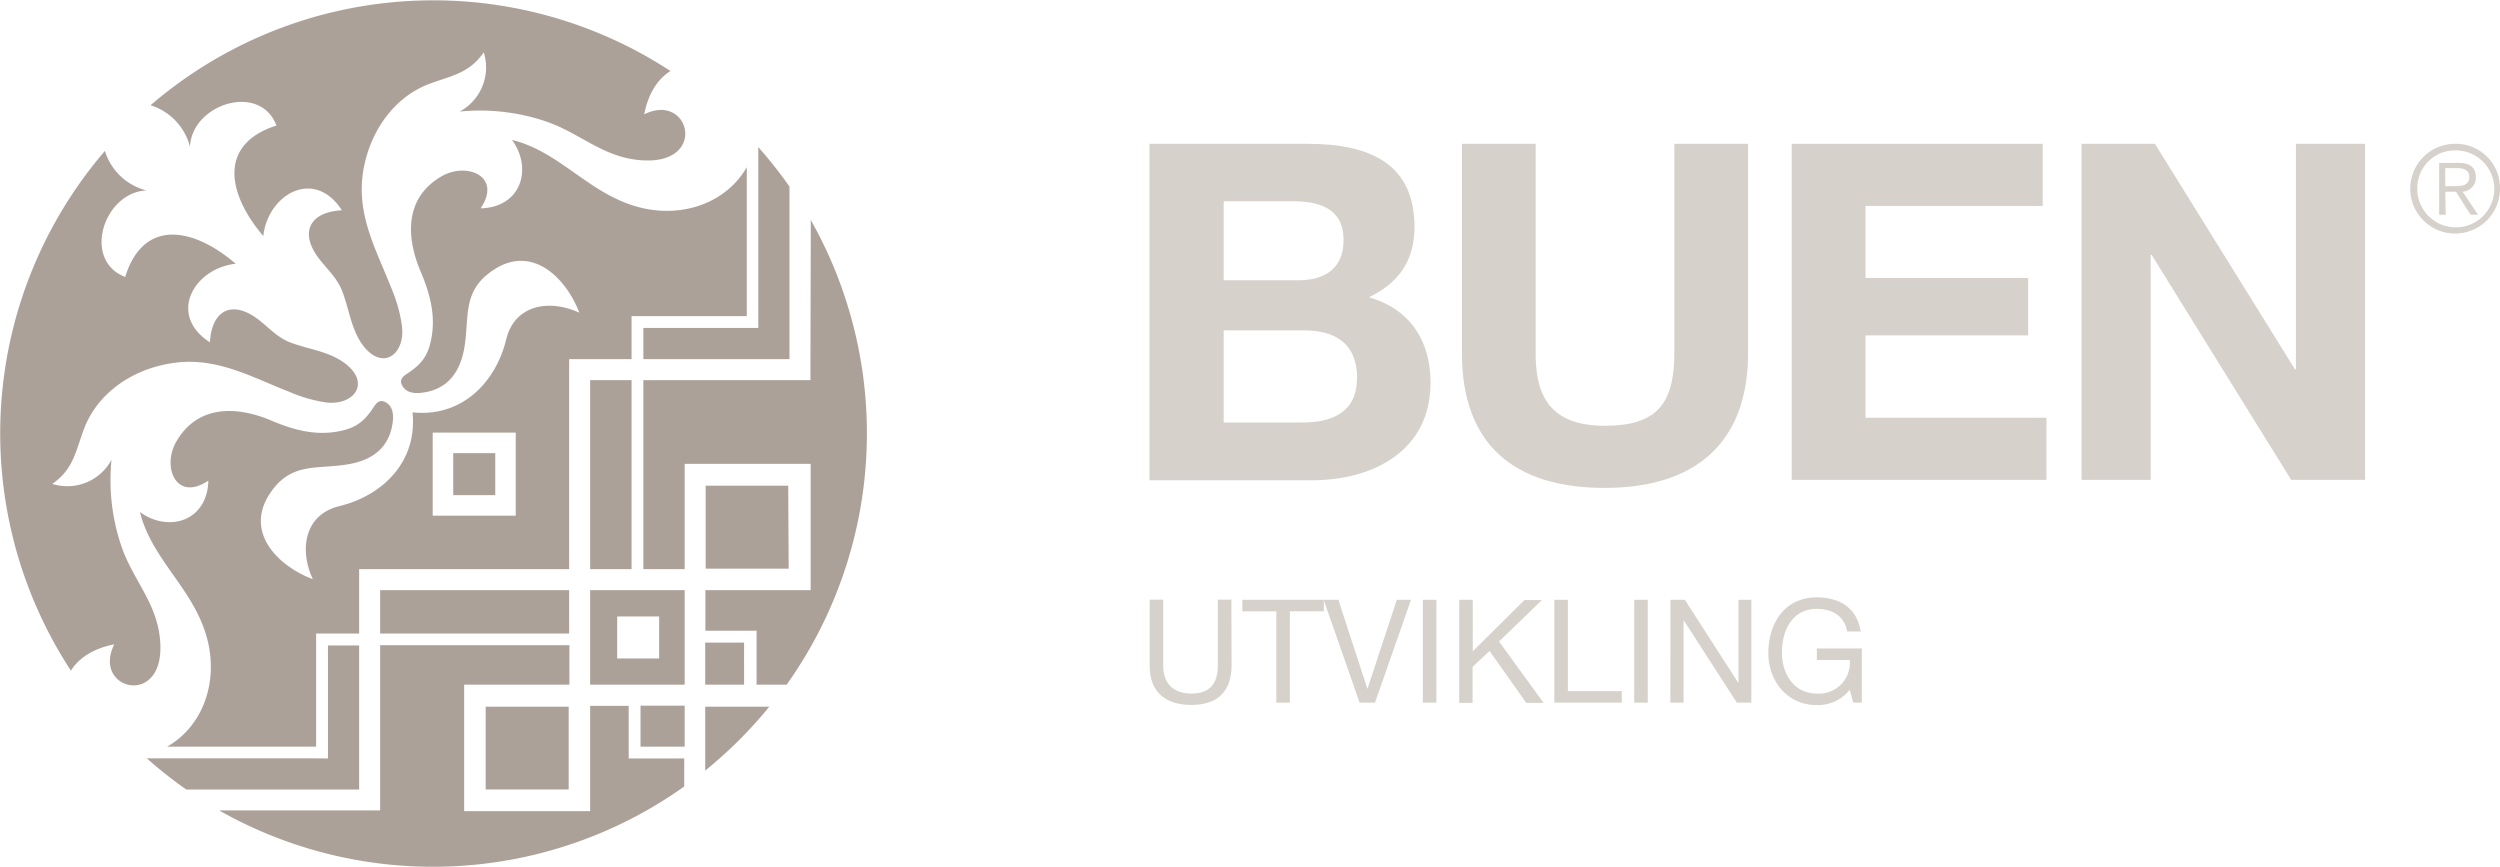
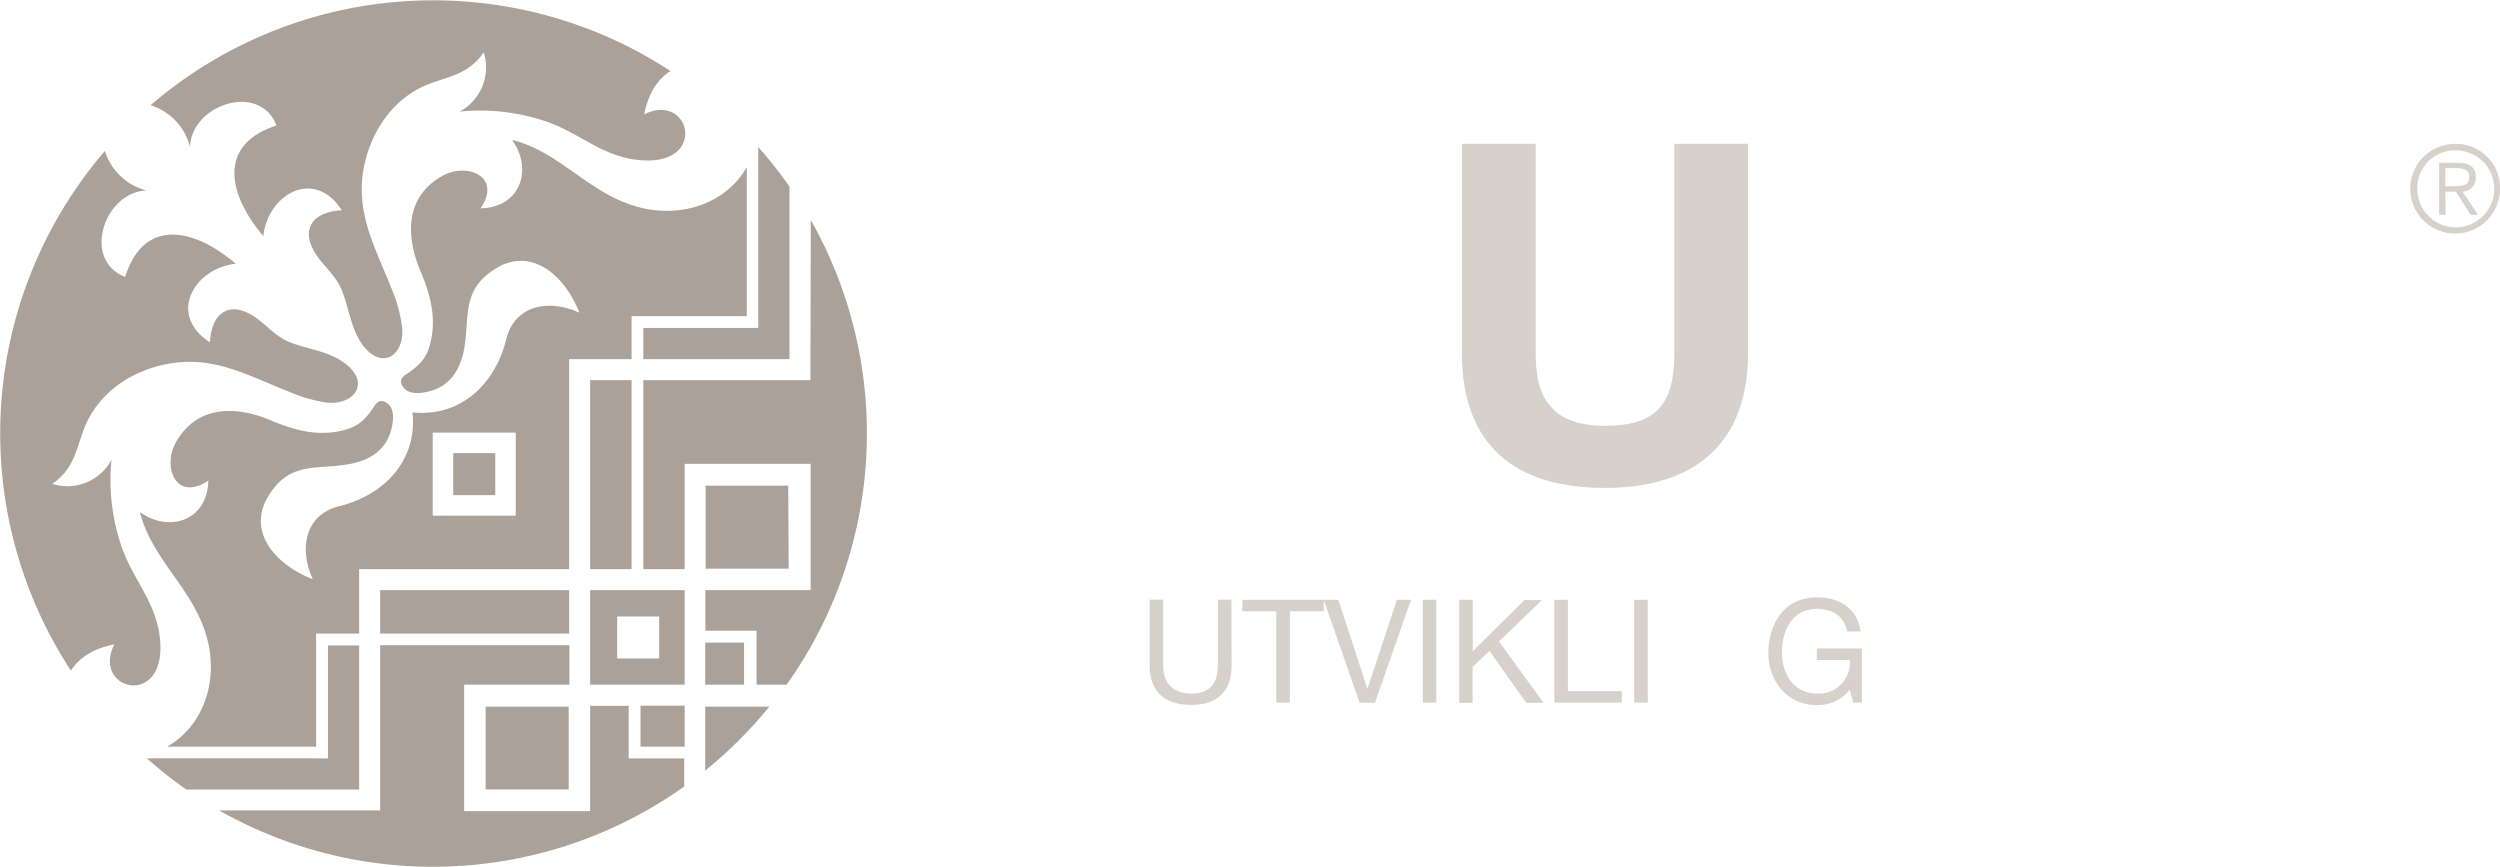
<svg xmlns="http://www.w3.org/2000/svg" id="Layer_1" data-name="Layer 1" viewBox="0 0 380 131.75">
  <defs>
    <style>.cls-1{fill:#d6d1ca;}.cls-2{fill:#aca199;}</style>
  </defs>
-   <path class="cls-1" d="M206.26,57.49c0,5.29-3.93,6.73-8.29,6.73H186v-14h12.22c4.85,0,8.07,2.08,8.07,7.3m-2.07-21c0,4.3-2.86,6.08-6.86,6.08H186V30.59h10.5c4,0,7.72,1.07,7.72,5.86M215,34.52c0-9.51-6.57-12.66-16.28-12.66h-24V73h24.72c9.22,0,18-4.44,18-14.82,0-6.36-3.07-11.16-9.35-13C212.62,43,215,39.6,215,34.52" />
  <path class="cls-1" d="M265.71,21.86H254.5V53.63c0,7.65-2.57,11.09-10.57,11.09-9.08,0-10.51-5.51-10.51-11.09V21.86H222.21V53.63c0,13.95,7.93,20.53,21.72,20.53,13.64,0,21.78-6.72,21.78-20.53Z" />
-   <polygon class="cls-1" points="272.34 72.94 311.06 72.94 311.06 63.5 283.56 63.5 283.56 50.98 308.28 50.98 308.28 42.25 283.56 42.25 283.56 31.3 310.49 31.3 310.49 21.86 272.34 21.86 272.34 72.94" />
-   <polygon class="cls-1" points="316.4 72.94 326.9 72.94 326.9 38.74 327.05 38.74 348.26 72.94 359.48 72.94 359.48 21.86 348.98 21.86 348.98 56.13 348.83 56.13 327.55 21.86 316.4 21.86 316.4 72.94" />
  <path class="cls-1" d="M373.18,21.86A6.82,6.82,0,1,0,380,28.67a6.71,6.71,0,0,0-6.82-6.81m0,1a5.85,5.85,0,1,1-5.75,5.84,5.72,5.72,0,0,1,5.75-5.84m-1.5,6.28h1.63l2.22,3.5h1.13l-2.34-3.5a2.12,2.12,0,0,0,2-2.2c0-1.41-.79-2.18-2.57-2.18h-3v7.88h1Zm0-.82V25.56h1.78c1,0,1.87.25,1.87,1.35,0,1.34-1.18,1.38-2.37,1.38Z" />
  <path class="cls-2" d="M68.89,68.88h0v6.38h6.39V68.88H68.89Zm9.5,9.5H65.77V65.76H78.39Zm-.56-57.11c3.14,4.32,1.44,10.24-4.78,10.4,3.3-4.86-2.07-7.07-5.88-4.9-5.6,3.2-5.53,9.1-3.23,14.51,1.34,3.15,2.26,6.43,1.68,9.86-.5,3-1.55,4.22-3.87,5.75-.64.42-1.08.94-.57,1.79.73,1.24,2.3,1.15,3.52.93,3.19-.6,5-2.74,5.76-6.12,1.06-5.05-.56-9.31,4.87-12.66C81,37.34,86,42.19,88.06,47.53c-4.55-2.1-9.81-1.22-11.1,4-1.65,6.78-6.9,11.92-14.26,11.15.77,7.36-4.37,12.61-11.15,14.26-5.24,1.29-6.11,6.55-4,11.1C42.19,86,37.34,81,40.83,75.33c3.35-5.43,7.61-3.81,12.66-4.87,3.38-.71,5.52-2.57,6.12-5.76.22-1.22.31-2.79-.93-3.52-.85-.51-1.37-.07-1.79.57-1.53,2.32-2.75,3.37-5.75,3.87-3.43.58-6.71-.34-9.86-1.68-5.41-2.3-11.31-2.37-14.51,3.23-2.17,3.81,0,9.18,4.9,5.88-.16,6.22-6.08,7.92-10.4,4.78,1.84,7.39,8.34,11.76,10.27,19.45,1.62,6.44-.68,13.09-6.13,16.21H48.05V96.3h6.54V86.51H86.51V54.59H96V48.05h17.51V25.41c-3.12,5.45-9.77,7.75-16.21,6.13-7.69-1.93-12.06-8.43-19.45-10.27m-29.78,94H22.32a65.57,65.57,0,0,0,6,4.74H54.59V98.11H49.85v17.18ZM86.51,89.7H57.78v6.6H86.51Zm7.3,4h6.38v6.39H93.81V93.72ZM89.7,104.07h14.37V89.7H89.7Zm14.37,3.19H97.36v6.23h6.71ZM89.7,86.51H96V57.78H89.7ZM120,54.59V28.36a67.33,67.33,0,0,0-4.74-6V49.85H97.79v4.74Zm3.19,0v3.19H97.79V86.51h6.28v-16h19.15V89.7h-16v6.17H115v8.2h4.57a65.91,65.91,0,0,0,3.67-70.63Zm-16,52.82v9.72a66.86,66.86,0,0,0,9.75-9.72Zm0-3.34h5.91V97.68h-5.91Zm12.62-30.25H107.26V86.44h12.62Zm-86.44,49.4a65.91,65.91,0,0,0,70.63-3.67v-4.26H95.56v-8H89.7v16H70.55V104.07h16v-6H57.78v25.11H33.44ZM73.82,120H86.44V107.41H73.82ZM16,22.88a65.87,65.87,0,0,0-5.22,79.06c1.16-1.85,3.29-3.35,6.59-4-3.43,6.87,7.48,9.69,7-.09-.28-5.88-3.9-9.32-5.77-14.41a31.16,31.16,0,0,1-1.65-13.56,7.61,7.61,0,0,1-9,3.67c3.23-2.25,3.53-4.91,4.78-8.25,2-5.44,7.18-9,12.85-10C32.51,54,37.84,57.16,44,59.57a22.3,22.3,0,0,0,5.67,1.62c4.32.42,6.77-3.16,2.52-6.14-2.46-1.71-5.33-1.95-8.07-3s-4.21-3.6-6.85-4.66c-2.85-1.15-5.12.42-5.36,4.64-6.5-4.18-2.44-11.24,3.92-11.94-6.37-5.47-14-7-16.8,2-6.6-2.51-3.26-12.88,3.24-13.14a8.9,8.9,0,0,1-6.32-6m86-12.13A65.87,65.87,0,0,0,22.88,16a8.9,8.9,0,0,1,6,6.32c.26-6.5,10.63-9.84,13.14-3.24-8.93,2.85-7.43,10.43-2,16.8.7-6.36,7.76-10.42,11.94-3.92-4.22.24-5.79,2.51-4.64,5.36,1.06,2.64,3.57,4.09,4.66,6.85s1.33,5.61,3,8.07c3,4.25,6.56,1.8,6.14-2.52A22.3,22.3,0,0,0,59.57,44C57.16,37.84,54,32.51,55.28,25.59c1.06-5.67,4.59-10.82,10-12.85,3.34-1.25,6-1.55,8.25-4.78a7.61,7.61,0,0,1-3.67,9,31.18,31.18,0,0,1,13.56,1.65c5.09,1.87,8.53,5.49,14.42,5.77,9.77.48,6.95-10.43.08-7,.64-3.3,2.14-5.43,4-6.59" />
  <path class="cls-1" d="M187.2,101.15c0,4-2.21,6-6.09,6s-6.36-1.86-6.36-6v-10h2.06v10c0,2.78,1.54,4.27,4.3,4.27s4-1.49,4-4.27v-10h2.06Z" />
  <path class="cls-1" d="M194,92.92h-5.16V91.17h12.38v1.75h-5.16V106.8H194Z" />
  <path class="cls-1" d="M209,106.8h-2.34l-5.46-15.63h2.23l4.42,13.55h0l4.47-13.55h2.15Z" />
  <path class="cls-1" d="M216.27,91.17h2.06V106.8h-2.06Z" />
  <path class="cls-1" d="M221.8,91.17h2.06V99l7.85-7.79h2.66l-6.52,6.3,6.78,9.33H232l-5.59-7.9-2.58,2.43v5.47H221.8Z" />
  <path class="cls-1" d="M236.26,91.17h2.06v13.88h8.19v1.75H236.26Z" />
  <path class="cls-1" d="M248.4,91.17h2.06V106.8H248.4Z" />
-   <path class="cls-1" d="M253.91,91.17h2.19l8.15,12.67h0V91.17h1.95V106.8H264L255.9,94.25h0V106.8h-2Z" />
  <path class="cls-1" d="M281.16,104.85a6.17,6.17,0,0,1-5,2.32c-4.62,0-7.37-3.78-7.37-7.88,0-4.55,2.47-8.49,7.37-8.49,3.36,0,6.1,1.53,6.66,5.18h-2.06c-.41-2.36-2.28-3.43-4.6-3.43-3.75,0-5.31,3.3-5.31,6.63s1.87,6.24,5.31,6.24a4.68,4.68,0,0,0,5-5.1h-5V98.57H283v8.23h-1.3Z" />
</svg>